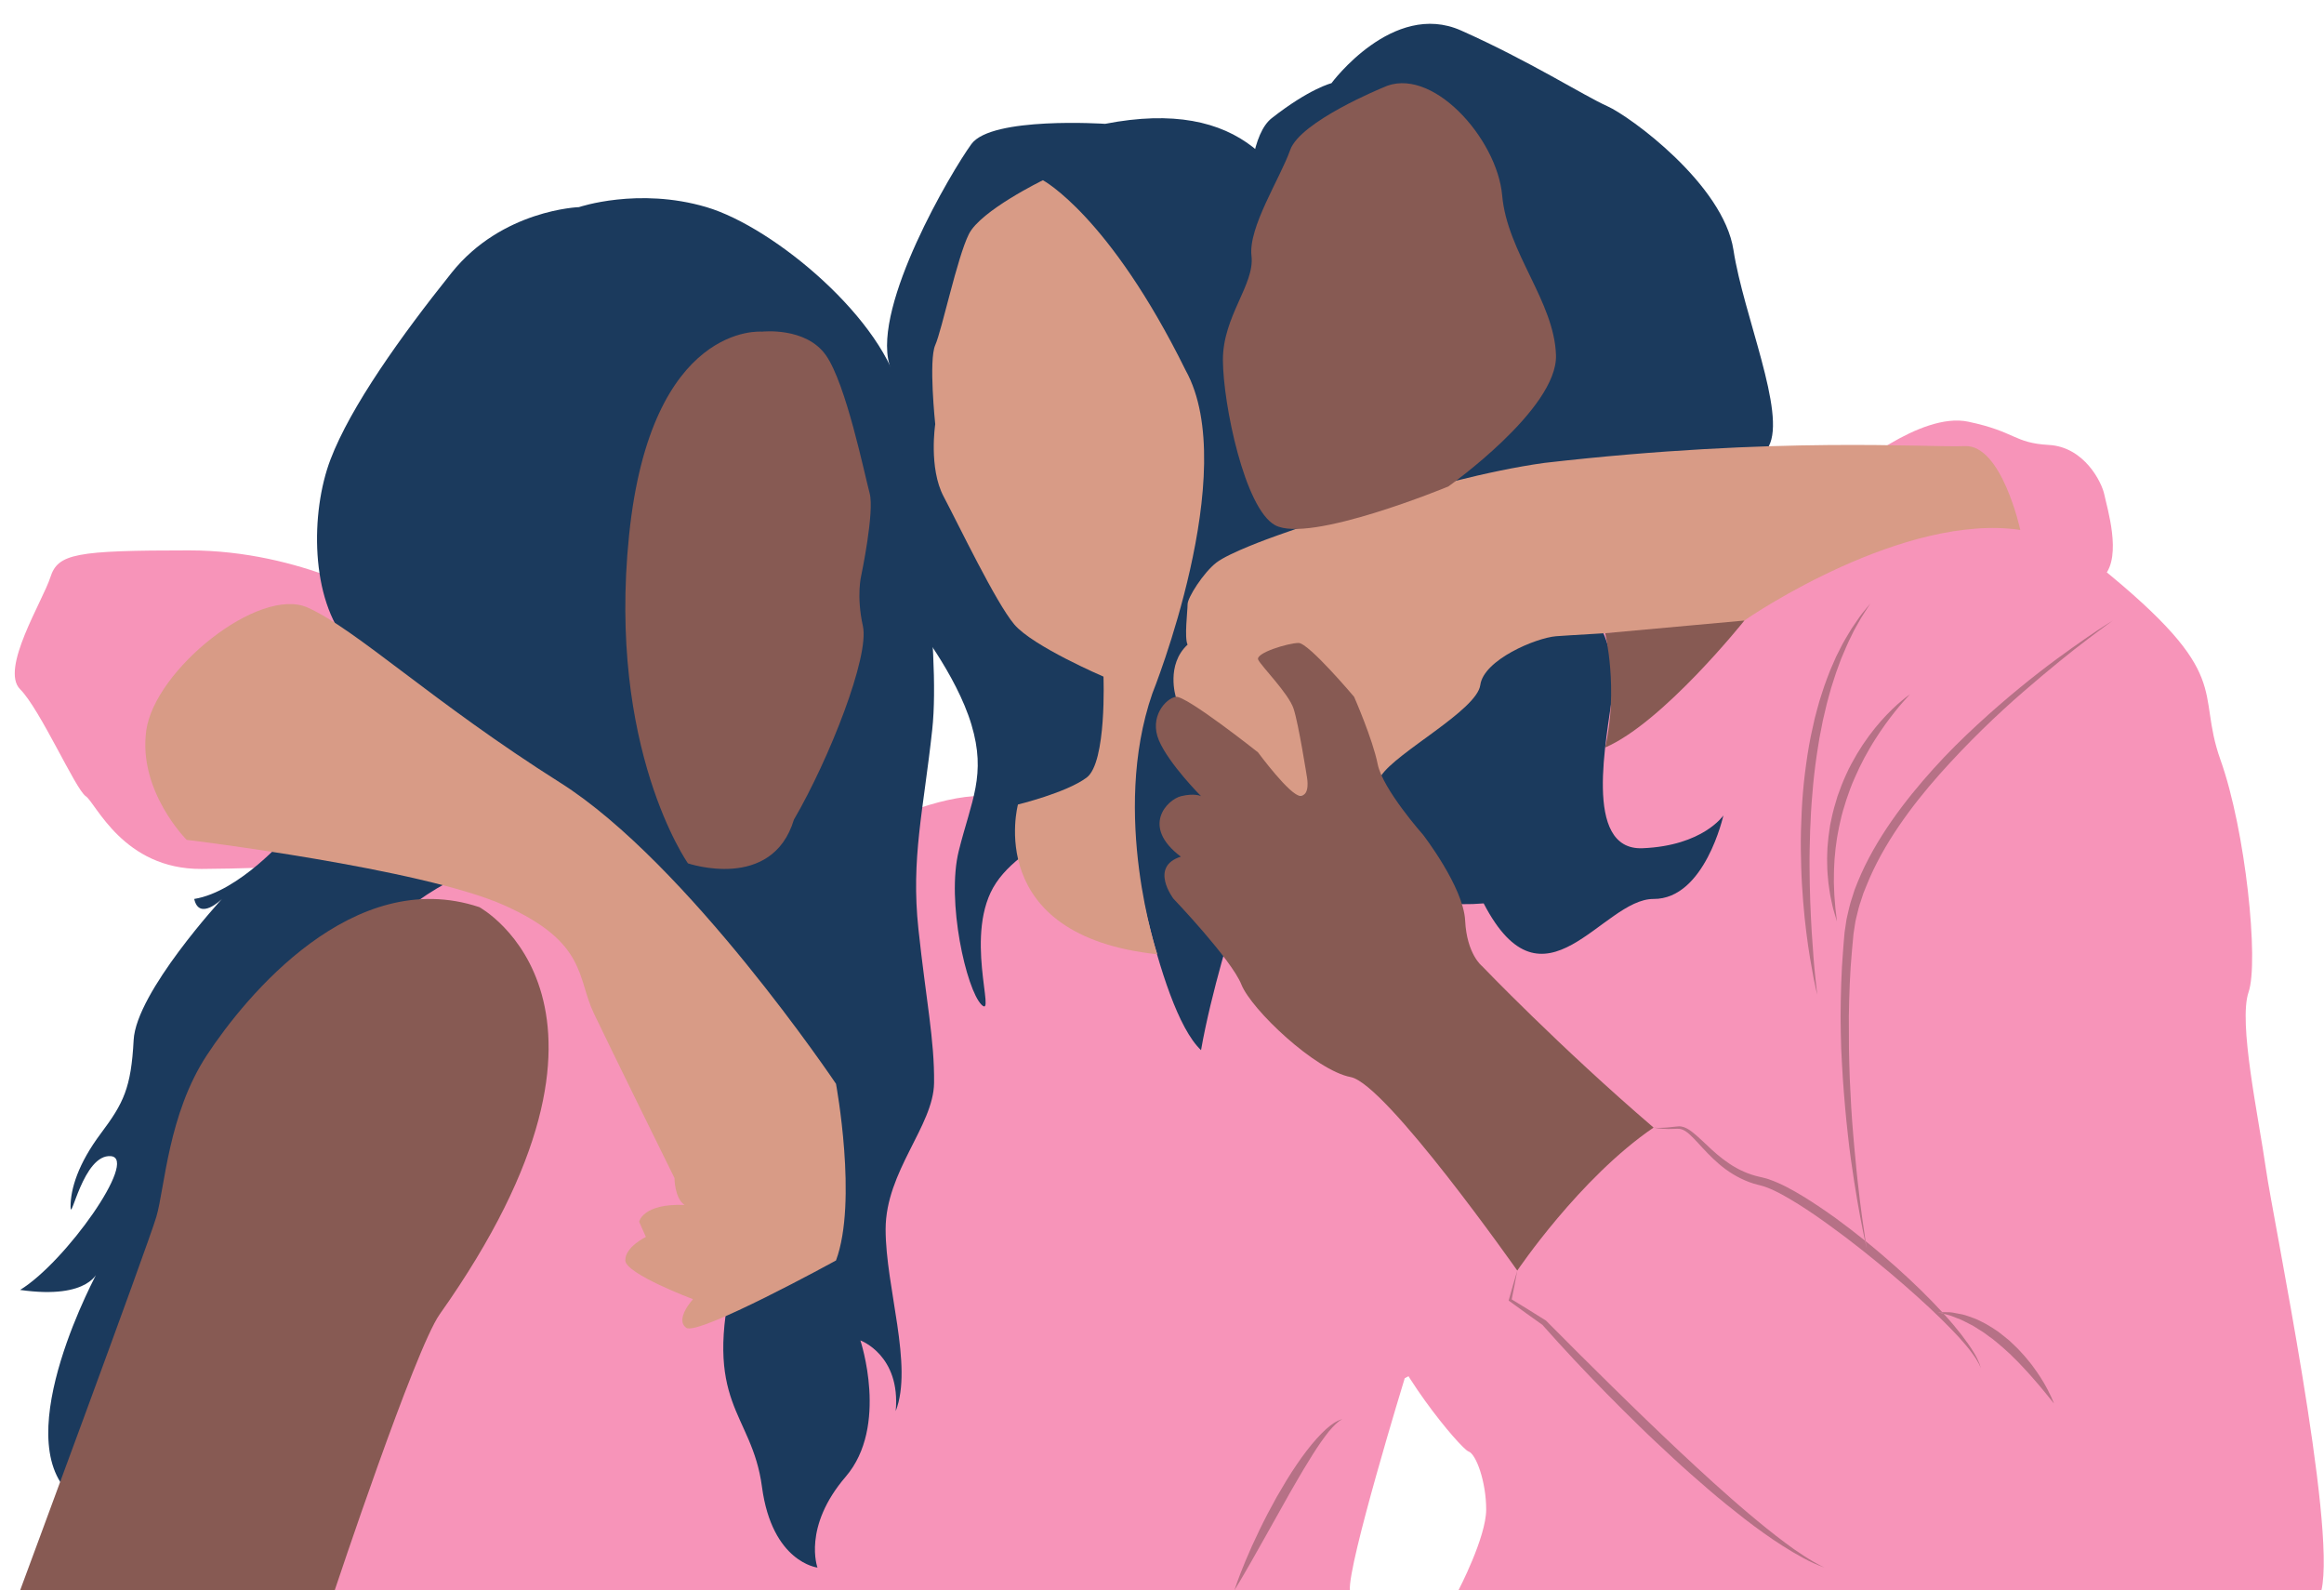
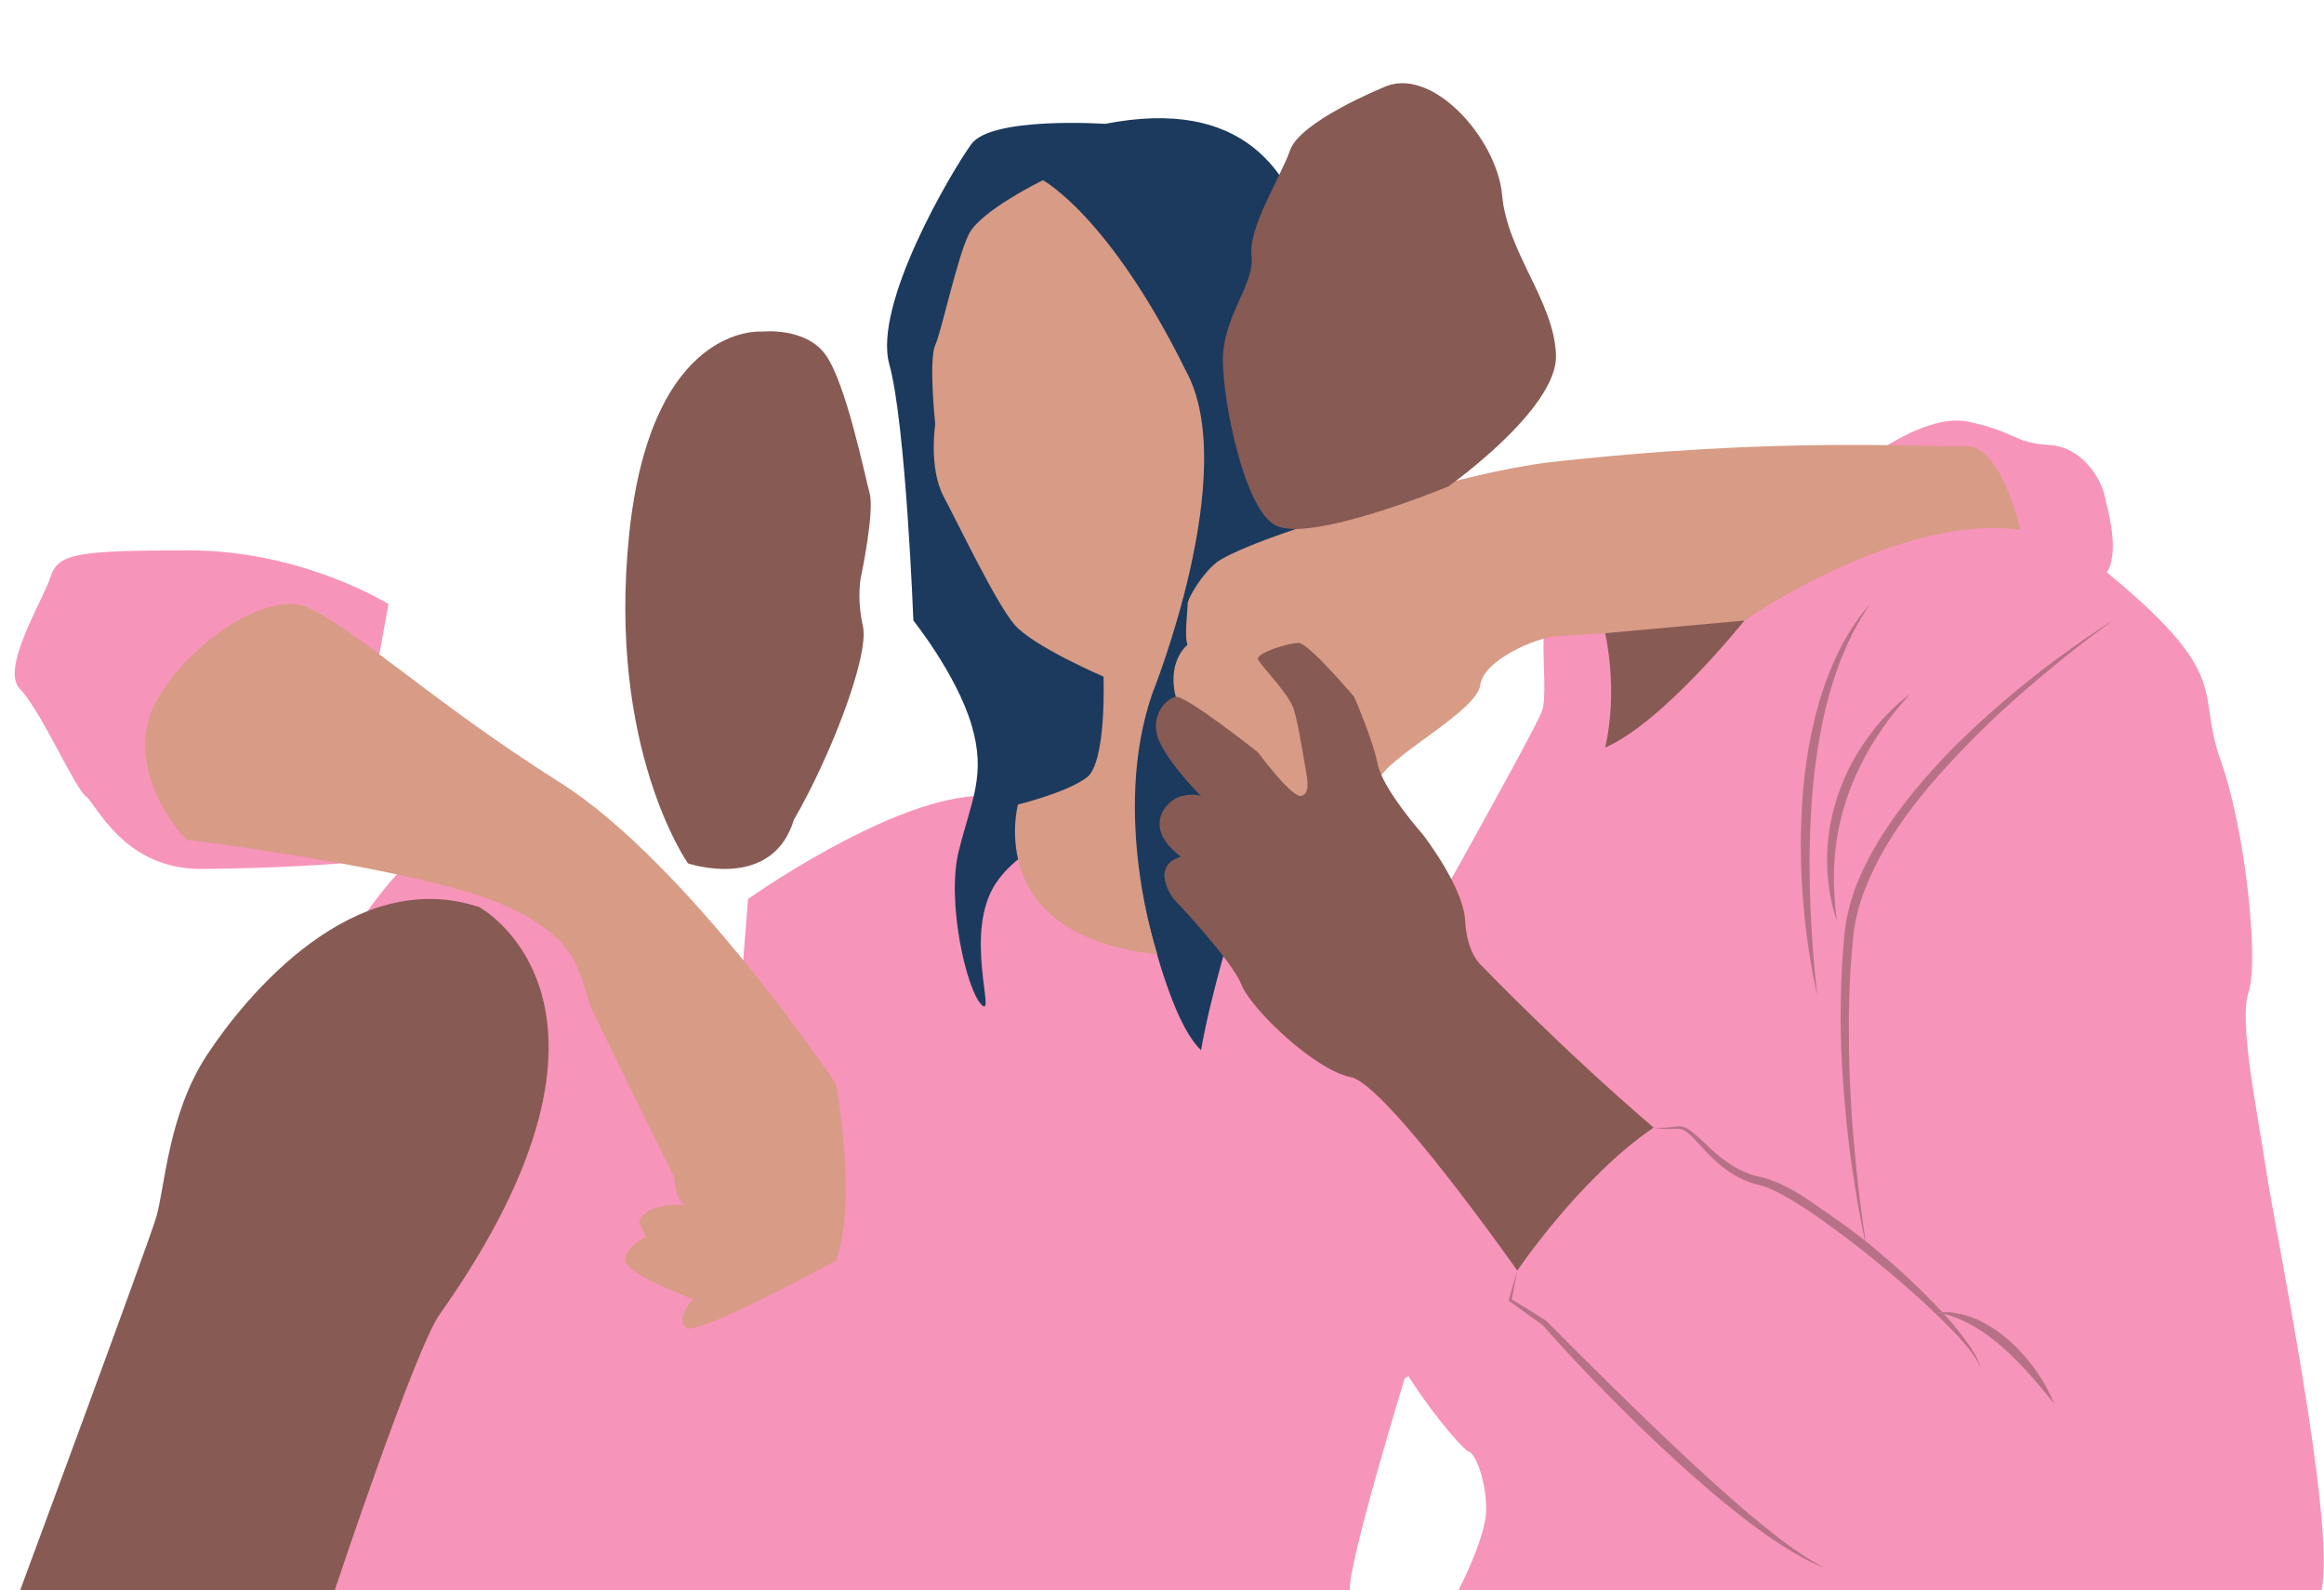
<svg xmlns="http://www.w3.org/2000/svg" height="334.2" preserveAspectRatio="xMidYMid meet" version="1.0" viewBox="-3.1 -5.0 488.5 334.2" width="488.5" zoomAndPan="magnify">
  <defs>
    <clipPath id="a">
      <path d="M 64 170 L 174 170 L 174 329.211 L 64 329.211 Z M 64 170" />
    </clipPath>
    <clipPath id="b">
      <path d="M 142 162 L 301 162 L 301 329.211 L 142 329.211 Z M 142 162" />
    </clipPath>
    <clipPath id="c">
      <path d="M 285 103 L 485.352 103 L 485.352 329.211 L 285 329.211 Z M 285 103" />
    </clipPath>
    <clipPath id="d">
      <path d="M 1 183 L 113 183 L 113 329.211 L 1 329.211 Z M 1 183" />
    </clipPath>
    <clipPath id="e">
-       <path d="M 256 293 L 280 293 L 280 329.211 L 256 329.211 Z M 256 293" />
-     </clipPath>
+       </clipPath>
  </defs>
  <g>
    <g clip-path="url(#a)" id="change1_5">
      <path d="M 67.957 196.066 C 67.957 196.066 82.805 169.539 94.477 170.07 C 106.145 170.602 168.734 210.914 168.734 210.914 C 168.734 210.914 175.098 256.527 172.445 269.258 C 169.793 281.988 154.922 306.918 154.137 310.098 C 153.352 313.281 149.641 323.922 150.699 329.211 C 122.598 329.211 64.242 329.211 64.242 329.211 L 67.957 196.066" fill="#f794b9" />
    </g>
    <g clip-path="url(#b)" id="change1_4">
      <path d="M 280.648 329.207 L 142.742 329.207 L 154.137 183.914 C 154.137 183.914 182.773 163.617 201.574 162.309 C 220.379 161.004 294.527 168.66 294.527 168.66 L 300.805 279.867 L 292.168 284.641 C 292.168 284.641 280.121 323.922 280.648 329.207" fill="#f794b9" />
    </g>
    <g id="change1_1">
      <path d="M 78.562 121.945 C 78.562 121.945 60.531 110.664 36.66 110.664 C 12.793 110.664 9.078 111.336 7.488 116.305 C 5.898 121.273 -3.117 135.594 1.125 139.836 C 5.367 144.082 12.793 160.914 14.914 162.309 C 17.035 163.707 22.809 177.719 39.281 177.605 C 55.758 177.496 68.57 176.434 68.57 176.434 L 78.562 121.945" fill="#f794b9" />
    </g>
    <g id="change1_2">
      <path d="M 385.535 94.328 C 385.535 94.328 400.523 81.492 410.602 83.613 C 420.68 85.734 420.148 88.086 427.574 88.504 C 435 88.918 438.711 96.344 439.242 98.996 C 439.773 101.648 442.957 111.727 439.242 115.969 C 435.531 120.211 386.992 125.195 385.535 94.328" fill="#f794b9" />
    </g>
    <g clip-path="url(#c)" id="change1_3">
      <path d="M 303.457 329.207 C 303.457 329.207 309.293 318.055 309.293 312.219 C 309.293 306.387 307.172 300.551 305.578 300.02 C 303.988 299.492 289.137 281.988 286.484 270.316 C 283.832 258.648 288.961 202.957 288.961 202.957 C 288.961 202.957 318.84 149.914 320.961 144.609 C 323.082 139.309 317.777 118.09 327.324 115.969 C 336.875 113.848 409.539 90.82 438.184 114.004 C 466.824 137.184 458.336 139.84 463.641 154.688 C 468.945 169.539 471.738 197.121 469.547 203.488 C 467.355 209.852 471.598 229.477 473.188 240.613 C 474.781 251.754 488.039 315.434 484.859 329.207 C 440.836 329.207 303.457 329.207 303.457 329.207" fill="#f794b9" />
    </g>
    <g id="change2_1">
-       <path d="M 139.031 206.668 C 134.258 188.105 98.188 177.605 98.188 177.605 C 98.188 177.605 54.164 184.391 11.73 309.039 C -1.527 296.84 17.566 262.012 17.566 262.012 C 17.566 262.012 15.977 268.195 1.125 266.074 C 10.672 260.242 26.051 238.492 20.219 237.965 C 14.383 237.434 11.73 252.285 11.73 248.57 C 11.73 244.859 13.324 239.555 18.098 233.188 C 22.871 226.824 24.461 223.641 24.992 213.562 C 25.523 203.488 43.555 183.914 43.555 183.914 C 43.555 183.914 38.781 188.637 37.723 183.914 C 47.27 182.379 57.348 170.602 57.348 170.602 C 57.348 170.602 78.031 139.309 70.078 130.117 C 62.121 120.926 62.121 102.711 66.363 91.57 C 70.605 80.43 81.215 65.578 91.824 52.32 C 102.434 39.059 118.598 38.527 118.598 38.527 C 118.598 38.527 131.074 34.285 145.395 38.527 C 159.715 42.773 183.055 62.398 186.238 78.309 C 189.418 94.223 194.703 131.352 192.855 148.324 C 191.012 165.297 188.359 175.375 189.949 190.227 C 191.539 205.078 193.348 213.562 193.238 222.582 C 193.133 231.598 183.055 241.145 183.055 253.344 C 183.055 265.547 188.891 281.988 185.176 291.535 C 186.25 279.754 177.75 276.684 177.75 276.684 C 177.75 276.684 183.781 294.719 174.664 305.324 C 165.551 315.934 168.734 324.422 168.734 324.422 C 168.734 324.422 159.188 323.359 157.062 307.445 C 154.941 291.535 144.336 290.305 151.23 262.012 C 158.125 233.719 139.031 206.668 139.031 206.668" fill="#1b3a5d" />
-     </g>
+       </g>
    <g id="change2_2">
      <path d="M 229.199 21.023 C 229.199 21.023 205.332 19.434 201.09 25.27 C 196.844 31.102 180.352 59.062 183.832 71.555 C 187.309 84.051 188.891 125.406 188.891 125.406 C 188.891 125.406 197.906 136.656 201.09 147.262 C 204.27 157.871 201.09 163.176 198.438 173.785 C 195.785 184.391 200.027 202.957 203.211 206.137 C 206.395 209.32 199.266 190.992 206.277 180.531 C 213.289 170.07 233.441 164.766 233.441 164.766 C 233.441 164.766 239.809 206.668 249.355 215.688 C 251.477 203.488 256.359 188.105 256.359 188.105 C 256.359 188.105 279.691 123.879 276.457 102.152 C 273.223 80.43 286.484 9.887 229.199 21.023" fill="#1b3a5d" />
    </g>
    <g id="change2_3">
-       <path d="M 259.965 59.426 C 259.965 59.426 256.25 26.082 264.207 19.84 C 272.164 13.598 276.766 12.484 276.766 12.484 C 276.766 12.484 289.668 -4.965 303.988 1.398 C 318.309 7.766 329.977 15.191 334.75 17.312 C 339.527 19.434 359.152 33.754 361.273 47.547 C 363.395 61.336 372.402 81.746 368.695 88.781 C 364.984 95.812 332.562 125.406 332.562 125.406 C 332.562 125.406 336.875 131.883 335.812 140.898 C 334.75 149.914 329.449 173.785 342.176 173.254 C 354.906 172.723 359.152 166.359 359.152 166.359 C 359.152 166.359 355.258 183.969 344.477 183.914 C 333.691 183.859 321.441 209.242 308.762 184.844 C 284.363 186.965 271.633 168.406 271.633 168.406 L 265.797 80.961 L 259.965 59.426" fill="#1b3a5d" />
-     </g>
+       </g>
    <g id="change3_1">
      <path d="M 246.125 72.832 C 257.906 94.055 239.125 140.723 239.125 140.723 C 230.285 166.184 240.164 195.535 240.164 195.535 C 203.387 191.645 210.875 164.062 210.875 164.062 C 210.875 164.062 221.066 161.586 225.312 158.406 C 229.555 155.223 228.848 137.188 228.848 137.188 C 228.848 137.188 213.996 130.824 210.105 126.227 C 206.215 121.629 198.438 105.363 195.254 99.352 C 192.07 93.34 193.484 84.148 193.484 84.148 C 193.484 84.148 192.07 70.711 193.484 67.527 C 194.898 64.344 198.082 49.141 200.559 44.188 C 203.035 39.238 216.117 32.875 216.117 32.875 C 216.117 32.875 230.059 40.277 246.125 72.832" fill="#d89b86" />
    </g>
    <g id="change3_2">
      <path d="M 421.562 106.363 C 421.562 106.363 417.672 88.391 409.891 88.746 C 402.113 89.098 370.641 86.621 321.492 92.281 C 297.875 95.566 264.219 107.949 264.219 107.949 C 264.219 107.949 255.246 111.148 252.547 113.254 C 249.852 115.359 246.527 120.566 246.527 121.984 C 246.527 123.398 245.816 129.055 246.527 130.469 C 241.93 134.715 244.051 141.434 244.051 141.434 C 244.051 141.434 242.637 159.469 251.828 161.234 C 261.023 163.004 284.008 163.004 287.191 158.051 C 290.375 153.102 307.344 144.262 308.055 138.957 C 308.762 133.652 319.73 129.055 323.969 128.703 C 328.207 128.348 361.805 126.707 363.57 125.406 C 365.336 124.105 397.16 102.77 421.562 106.363" fill="#d89b86" />
    </g>
    <g id="change3_3">
      <path d="M 172.625 259.887 C 177.219 247.512 172.625 222.758 172.625 222.758 C 172.625 222.758 141.508 176.434 114.633 159.465 C 87.758 142.492 71.844 127.285 61.59 122.688 C 51.336 118.094 29.414 135.773 27.645 148.504 C 25.875 161.23 36.129 171.488 36.129 171.488 C 36.129 171.488 85.637 177.5 102.961 185.277 C 120.289 193.055 118.168 200.48 121.703 207.906 C 125.238 215.336 138.676 242.562 138.676 242.562 C 138.676 242.562 138.676 246.805 140.801 248.219 C 131.957 247.863 131.25 251.754 131.25 251.754 L 132.664 254.938 C 132.664 254.938 128.258 257.059 128.34 259.887 C 128.422 262.715 142.566 268.02 142.566 268.02 C 142.566 268.02 138.676 272.262 141.152 274.031 C 143.629 275.801 172.625 259.887 172.625 259.887" fill="#d89b86" />
    </g>
    <g id="change4_1">
      <path d="M 157.062 64.695 C 157.062 64.695 166.258 63.637 170.5 69.648 C 174.746 75.656 178.633 94.75 179.695 98.641 C 180.758 102.531 177.926 115.969 177.926 115.969 C 177.926 115.969 176.867 120.211 178.281 126.578 C 179.695 132.941 171.207 154.512 163.781 167.242 C 159.188 182.445 141.508 176.434 141.508 176.434 C 141.508 176.434 124.531 152.391 129.129 107.48 C 133.727 62.574 157.062 64.695 157.062 64.695" fill="#875a53" />
    </g>
    <g clip-path="url(#d)" id="change4_5">
      <path d="M 89.316 271.203 C 84.109 278.562 67.25 329.211 67.25 329.211 L 1.125 329.211 C 1.125 329.211 28 256.707 29.766 250.695 C 31.535 244.684 32.242 229.129 40.375 216.75 C 48.508 204.375 71.141 176.789 97.66 185.633 C 97.66 185.633 135.414 206.09 89.316 271.203" fill="#875a53" />
    </g>
    <g id="change4_2">
      <path d="M 287.543 13.426 C 287.543 13.426 270.219 20.5 268.098 26.512 C 265.973 32.52 259.254 42.777 259.961 48.785 C 260.672 54.797 253.902 61.484 253.953 70.711 C 254 79.938 258.52 101.863 264.914 105.363 C 272.137 109.32 301.336 97.23 301.336 97.23 C 301.336 97.23 324.32 80.965 323.965 69.648 C 323.613 58.336 313.711 48.078 312.652 36.059 C 311.59 24.035 297.652 8.477 287.543 13.426" fill="#875a53" />
    </g>
    <g id="change4_3">
      <path d="M 315.832 262.012 C 315.832 262.012 328.918 242.562 344.477 231.957 C 324.672 214.98 308.406 198.008 308.406 198.008 C 308.406 198.008 305.223 195.535 304.871 188.461 C 304.516 181.391 296.031 170.43 296.031 170.43 C 296.031 170.43 287.543 160.879 286.484 155.578 C 285.422 150.273 281.531 141.434 281.531 141.434 C 281.531 141.434 271.984 130.117 269.863 130.117 C 267.742 130.117 260.668 132.238 261.379 133.652 C 262.086 135.066 267.742 140.727 268.801 143.906 C 269.863 147.09 271.633 158.406 271.633 158.406 C 271.633 158.406 272.352 162.176 270.227 162.234 C 268.102 162.293 261.328 153.102 261.328 153.102 C 261.328 153.102 246.172 141.078 244.051 141.434 C 241.93 141.785 238.395 145.676 240.516 150.625 C 242.637 155.578 249.355 162.309 249.355 162.309 C 249.355 162.309 248.066 161.617 245.176 162.309 C 242.281 163.004 236.625 168.66 245.113 175.023 C 238.395 177.145 243.562 183.867 243.562 183.867 C 243.562 183.867 255.719 196.594 257.84 201.898 C 259.961 207.203 273.398 219.934 280.824 221.348 C 288.25 222.762 315.832 262.012 315.832 262.012" fill="#875a53" />
    </g>
    <g id="change4_4">
      <path d="M 363.57 125.406 C 363.57 125.406 346.465 146.855 334.301 152.09 C 337.137 139.82 334.301 128.066 334.301 128.066 L 363.57 125.406" fill="#875a53" />
    </g>
    <g id="change5_1">
      <path d="M 380.367 324.422 C 378.836 323.84 377.32 323.184 375.887 322.379 C 374.438 321.605 373.023 320.758 371.637 319.875 C 370.242 319.008 368.891 318.066 367.551 317.117 C 366.219 316.156 364.887 315.188 363.594 314.18 C 361.004 312.16 358.441 310.102 355.957 307.957 C 353.473 305.816 351.004 303.656 348.598 301.426 C 346.195 299.195 343.789 296.969 341.453 294.672 C 339.109 292.375 336.773 290.078 334.484 287.734 C 332.199 285.387 329.914 283.035 327.684 280.637 C 325.465 278.25 323.254 275.859 321.102 273.406 C 318.777 271.777 316.484 270.098 314.184 268.434 L 314.012 268.312 L 314.062 268.129 C 314.633 266.086 315.219 264.047 315.832 262.012 C 315.465 264.031 315.066 266.047 314.656 268.059 C 317.047 269.527 319.445 270.984 321.812 272.488 L 321.855 272.512 L 321.918 272.574 L 328.84 279.516 L 335.809 286.41 C 338.148 288.691 340.469 290.988 342.828 293.246 C 345.191 295.5 347.535 297.773 349.922 300 C 352.309 302.227 354.695 304.453 357.117 306.637 L 360.773 309.887 C 361.992 310.973 363.234 312.027 364.48 313.082 C 365.73 314.129 366.977 315.176 368.25 316.195 C 369.527 317.207 370.809 318.215 372.113 319.188 C 373.414 320.164 374.746 321.109 376.121 321.984 C 377.488 322.875 378.902 323.684 380.367 324.422 M 321.168 273.453 L 321.168 273.453" fill="#b67186" />
    </g>
    <g id="change5_2">
-       <path d="M 413.277 282.516 C 413.277 282.516 413.141 282.203 412.879 281.617 C 412.719 281.34 412.527 280.992 412.285 280.598 C 412.012 280.219 411.746 279.762 411.375 279.289 C 410.68 278.32 409.734 277.215 408.625 275.977 C 407.492 274.758 406.18 273.41 404.719 271.977 C 401.781 269.113 398.227 265.91 394.309 262.602 C 392.355 260.945 390.285 259.293 388.188 257.609 C 386.082 255.934 383.906 254.285 381.691 252.688 C 379.492 251.078 377.25 249.523 374.988 248.105 C 372.738 246.715 370.422 245.328 368.195 244.504 C 367.938 244.387 367.617 244.305 367.309 244.219 L 366.891 244.098 L 366.41 243.98 C 365.766 243.824 365.141 243.625 364.535 243.395 C 363.324 242.941 362.188 242.371 361.145 241.734 C 359.047 240.465 357.352 238.902 355.902 237.414 C 354.438 235.934 353.242 234.461 352.031 233.379 C 351.434 232.84 350.801 232.41 350.18 232.262 C 349.949 232.219 349.703 232.203 349.461 232.203 C 349.27 232.203 349.074 232.215 348.887 232.223 C 348.699 232.23 348.516 232.238 348.34 232.238 C 348.309 232.238 348.277 232.234 348.25 232.234 C 348.012 232.246 347.785 232.254 347.566 232.254 C 346.68 232.254 345.965 232.168 345.449 232.125 C 344.809 232.043 344.48 231.957 344.477 231.957 C 344.48 231.957 344.824 232.008 345.457 232.02 C 346.102 232.008 347.039 231.996 348.23 231.848 C 348.527 231.816 348.84 231.785 349.168 231.75 C 349.34 231.734 349.477 231.711 349.691 231.703 C 349.758 231.695 349.828 231.691 349.902 231.691 C 350.016 231.691 350.137 231.699 350.27 231.719 C 351.082 231.844 351.812 232.289 352.496 232.805 C 353.875 233.852 355.188 235.219 356.695 236.59 C 358.199 237.961 359.906 239.344 361.895 240.449 C 362.891 241 363.957 241.477 365.082 241.844 C 365.641 242.031 366.219 242.188 366.809 242.32 L 367.25 242.418 L 367.754 242.547 C 368.062 242.625 368.367 242.691 368.707 242.824 C 371.336 243.738 373.652 245.035 376.004 246.465 C 378.336 247.898 380.621 249.457 382.867 251.07 C 384.93 252.582 386.953 254.141 388.914 255.719 C 389.133 256.707 389.262 257.23 389.262 257.23 C 389.262 257.23 389.18 256.742 389.035 255.812 C 389.152 255.91 389.273 256.008 389.395 256.102 C 391.512 257.801 393.527 259.562 395.465 261.27 C 399.141 264.555 402.441 267.789 405.152 270.746 C 405.133 270.746 405.113 270.746 405.094 270.746 C 404.602 270.746 404.332 270.754 404.332 270.754 C 404.332 270.754 404.746 270.883 405.465 271.086 C 405.492 271.117 405.52 271.148 405.547 271.18 C 406.949 272.703 408.156 274.172 409.195 275.496 C 410.215 276.84 411.074 278.031 411.699 279.07 C 412.352 280.094 412.73 280.977 412.98 281.57 C 413.172 282.188 413.277 282.516 413.277 282.516 M 344.477 231.957 L 344.477 231.957" fill="#b67186" />
+       <path d="M 413.277 282.516 C 413.277 282.516 413.141 282.203 412.879 281.617 C 412.719 281.34 412.527 280.992 412.285 280.598 C 412.012 280.219 411.746 279.762 411.375 279.289 C 410.68 278.32 409.734 277.215 408.625 275.977 C 407.492 274.758 406.18 273.41 404.719 271.977 C 401.781 269.113 398.227 265.91 394.309 262.602 C 392.355 260.945 390.285 259.293 388.188 257.609 C 386.082 255.934 383.906 254.285 381.691 252.688 C 379.492 251.078 377.25 249.523 374.988 248.105 C 372.738 246.715 370.422 245.328 368.195 244.504 C 367.938 244.387 367.617 244.305 367.309 244.219 L 366.891 244.098 L 366.41 243.98 C 365.766 243.824 365.141 243.625 364.535 243.395 C 363.324 242.941 362.188 242.371 361.145 241.734 C 359.047 240.465 357.352 238.902 355.902 237.414 C 354.438 235.934 353.242 234.461 352.031 233.379 C 351.434 232.84 350.801 232.41 350.18 232.262 C 349.949 232.219 349.703 232.203 349.461 232.203 C 349.27 232.203 349.074 232.215 348.887 232.223 C 348.699 232.23 348.516 232.238 348.34 232.238 C 348.309 232.238 348.277 232.234 348.25 232.234 C 348.012 232.246 347.785 232.254 347.566 232.254 C 346.68 232.254 345.965 232.168 345.449 232.125 C 344.809 232.043 344.48 231.957 344.477 231.957 C 344.48 231.957 344.824 232.008 345.457 232.02 C 346.102 232.008 347.039 231.996 348.23 231.848 C 348.527 231.816 348.84 231.785 349.168 231.75 C 349.34 231.734 349.477 231.711 349.691 231.703 C 349.758 231.695 349.828 231.691 349.902 231.691 C 350.016 231.691 350.137 231.699 350.27 231.719 C 351.082 231.844 351.812 232.289 352.496 232.805 C 353.875 233.852 355.188 235.219 356.695 236.59 C 358.199 237.961 359.906 239.344 361.895 240.449 C 362.891 241 363.957 241.477 365.082 241.844 C 365.641 242.031 366.219 242.188 366.809 242.32 L 367.25 242.418 L 367.754 242.547 C 368.062 242.625 368.367 242.691 368.707 242.824 C 371.336 243.738 373.652 245.035 376.004 246.465 C 384.93 252.582 386.953 254.141 388.914 255.719 C 389.133 256.707 389.262 257.23 389.262 257.23 C 389.262 257.23 389.18 256.742 389.035 255.812 C 389.152 255.91 389.273 256.008 389.395 256.102 C 391.512 257.801 393.527 259.562 395.465 261.27 C 399.141 264.555 402.441 267.789 405.152 270.746 C 405.133 270.746 405.113 270.746 405.094 270.746 C 404.602 270.746 404.332 270.754 404.332 270.754 C 404.332 270.754 404.746 270.883 405.465 271.086 C 405.492 271.117 405.52 271.148 405.547 271.18 C 406.949 272.703 408.156 274.172 409.195 275.496 C 410.215 276.84 411.074 278.031 411.699 279.07 C 412.352 280.094 412.73 280.977 412.98 281.57 C 413.172 282.188 413.277 282.516 413.277 282.516 M 344.477 231.957 L 344.477 231.957" fill="#b67186" />
    </g>
    <g id="change5_3">
      <path d="M 428.633 289.941 C 428.633 289.941 428.316 289.547 427.766 288.855 C 427.488 288.516 427.152 288.102 426.766 287.625 C 426.375 287.156 425.938 286.629 425.461 286.051 C 424.473 284.922 423.355 283.598 422.074 282.258 C 421.758 281.922 421.441 281.57 421.109 281.234 C 420.766 280.906 420.422 280.57 420.082 280.223 C 419.422 279.516 418.66 278.898 417.945 278.227 C 417.219 277.574 416.453 276.969 415.711 276.359 C 414.914 275.832 414.195 275.203 413.422 274.727 C 412.629 274.281 411.922 273.73 411.168 273.371 C 410.414 273.02 409.727 272.598 409.051 272.316 C 408.363 272.066 407.738 271.809 407.176 271.582 C 406.609 271.363 406.09 271.277 405.672 271.145 C 405.602 271.125 405.531 271.105 405.465 271.086 C 404.746 270.883 404.332 270.754 404.332 270.754 C 404.332 270.754 404.602 270.746 405.094 270.746 C 405.113 270.746 405.133 270.746 405.152 270.746 C 405.32 270.746 405.512 270.746 405.727 270.75 C 406.172 270.777 406.734 270.723 407.348 270.836 C 407.961 270.941 408.66 271.066 409.422 271.23 C 410.18 271.406 410.957 271.723 411.801 272.016 C 412.648 272.312 413.461 272.781 414.332 273.219 C 415.184 273.684 416.016 274.242 416.863 274.809 C 417.664 275.434 418.492 276.059 419.27 276.73 C 420.004 277.449 420.789 278.121 421.461 278.875 C 422.168 279.598 422.805 280.355 423.402 281.105 C 424.027 281.836 424.543 282.605 425.051 283.316 C 425.566 284.027 425.984 284.742 426.391 285.387 C 427.961 288.012 428.633 289.941 428.633 289.941" fill="#b67186" />
    </g>
    <g id="change5_4">
      <path d="M 389.262 257.23 C 389.262 257.23 389.133 256.707 388.914 255.719 C 388.676 254.609 388.32 252.918 387.91 250.723 C 387.527 248.645 387.078 246.113 386.629 243.199 C 386.172 240.289 385.695 236.992 385.312 233.383 C 384.902 229.773 384.555 225.855 384.266 221.703 C 384.113 219.629 384.035 217.488 383.914 215.305 C 383.84 213.117 383.805 210.883 383.789 208.609 C 383.824 204.062 383.922 199.359 384.324 194.59 C 384.426 193.379 384.496 192.242 384.625 190.961 L 384.887 189.184 C 384.965 188.59 385.055 187.996 385.215 187.383 C 385.504 186.164 385.758 184.93 386.168 183.77 L 386.73 182.008 L 387.406 180.289 C 389.273 175.727 391.77 171.477 394.504 167.531 C 397.25 163.586 400.25 159.938 403.305 156.555 C 406.348 153.164 409.5 150.086 412.562 147.262 C 415.625 144.438 418.609 141.863 421.418 139.559 C 427.031 134.949 431.977 131.453 435.453 129.047 C 438.945 126.648 441.016 125.406 441.016 125.406 C 441.016 125.406 439.039 126.797 435.684 129.359 C 432.305 131.898 427.613 135.695 422.145 140.422 C 416.684 145.152 410.586 150.992 404.598 157.711 C 401.613 161.078 398.691 164.703 396.043 168.59 C 393.398 172.477 391.02 176.641 389.262 181.035 L 388.594 182.68 L 388.043 184.363 C 387.633 185.48 387.398 186.605 387.117 187.727 C 386.957 188.277 386.863 188.867 386.777 189.465 L 386.504 191.242 C 386.383 192.344 386.289 193.586 386.18 194.742 C 385.738 199.449 385.602 204.109 385.523 208.617 C 385.531 210.871 385.539 213.09 385.547 215.262 C 385.605 217.434 385.621 219.559 385.715 221.625 C 385.887 225.762 386.121 229.672 386.43 233.273 C 386.57 235.078 386.738 236.801 386.898 238.441 C 387.039 240.086 387.203 241.641 387.363 243.102 C 387.676 246.027 388.008 248.57 388.289 250.66 C 388.602 252.949 388.863 254.695 389.035 255.812 C 389.18 256.742 389.262 257.23 389.262 257.23" fill="#b67186" />
    </g>
    <g id="change5_5">
      <path d="M 383.02 188.652 C 383.02 188.652 382.781 187.859 382.371 186.469 C 382.152 185.773 381.992 184.91 381.773 183.922 C 381.547 182.93 381.406 181.793 381.23 180.555 C 381.113 179.309 380.969 177.957 380.973 176.52 C 380.938 175.797 380.957 175.059 380.984 174.305 C 380.988 173.547 381.051 172.773 381.133 171.992 C 381.195 171.207 381.285 170.414 381.414 169.613 C 381.473 169.211 381.531 168.809 381.59 168.402 C 381.676 168 381.758 167.598 381.844 167.191 C 382.172 165.57 382.629 163.949 383.133 162.348 C 383.684 160.758 384.293 159.191 384.988 157.691 C 385.656 156.18 386.465 154.766 387.25 153.406 C 388.863 150.711 390.637 148.371 392.293 146.504 C 393.949 144.629 395.477 143.215 396.594 142.285 C 397.707 141.352 398.402 140.898 398.402 140.898 C 398.402 140.898 396.051 143.246 393.188 147.215 C 392.477 148.215 391.73 149.305 390.984 150.488 C 390.23 151.66 389.516 152.945 388.777 154.273 C 388.066 155.613 387.383 157.023 386.75 158.48 C 386.102 159.934 385.535 161.445 385.031 162.977 C 384.527 164.508 384.066 166.055 383.73 167.605 C 383.551 168.379 383.383 169.148 383.25 169.918 C 383.094 170.68 382.973 171.441 382.883 172.191 C 382.832 172.566 382.781 172.938 382.73 173.309 C 382.695 173.68 382.66 174.047 382.629 174.41 C 382.551 175.137 382.48 175.848 382.465 176.547 C 382.375 177.938 382.391 179.254 382.375 180.477 C 382.441 181.695 382.434 182.824 382.531 183.816 C 382.633 184.809 382.652 185.688 382.762 186.395 C 382.926 187.832 383.02 188.652 383.02 188.652" fill="#b67186" />
    </g>
    <g id="change5_6">
      <path d="M 378.875 204.016 C 378.875 204.016 378.539 202.727 378.094 200.438 C 377.668 198.148 377.062 194.867 376.578 190.895 C 376.336 188.91 376.094 186.754 375.922 184.465 C 375.738 182.18 375.578 179.762 375.512 177.258 C 375.434 174.754 375.391 172.164 375.461 169.531 C 375.539 166.898 375.645 164.223 375.875 161.555 C 376.094 158.883 376.438 156.223 376.832 153.613 C 377.016 152.309 377.281 151.023 377.516 149.75 C 377.797 148.488 378.074 147.238 378.344 146.012 C 378.676 144.797 378.961 143.59 379.309 142.43 C 379.684 141.277 380.02 140.141 380.402 139.051 C 380.809 137.973 381.172 136.91 381.582 135.902 C 382.016 134.91 382.434 133.949 382.836 133.023 C 383.289 132.129 383.723 131.266 384.137 130.445 C 384.555 129.629 385.035 128.902 385.441 128.195 C 385.848 127.488 386.25 126.84 386.664 126.266 C 387.062 125.684 387.43 125.148 387.758 124.668 C 388.438 123.719 389.062 123.035 389.445 122.543 C 389.84 122.062 390.047 121.805 390.047 121.805 C 390.047 121.805 389.867 122.086 389.531 122.609 C 389.199 123.137 388.688 123.895 388.082 124.883 C 387.797 125.387 387.48 125.945 387.137 126.551 C 386.777 127.148 386.434 127.82 386.094 128.551 C 385.355 129.984 384.664 131.664 383.891 133.48 C 383.551 134.406 383.199 135.375 382.832 136.375 C 382.508 137.387 382.168 138.434 381.82 139.512 C 381.496 140.594 381.215 141.727 380.898 142.867 C 380.625 144.023 380.348 145.203 380.062 146.406 C 379.828 147.617 379.586 148.848 379.344 150.098 C 379.156 151.355 378.918 152.617 378.742 153.902 C 378.375 156.473 378.062 159.09 377.867 161.723 C 377.617 164.348 377.488 166.988 377.387 169.586 C 377.312 172.184 377.242 174.746 377.266 177.227 C 377.289 179.703 377.32 182.105 377.406 184.379 C 377.492 186.652 377.598 188.805 377.715 190.789 C 377.973 194.758 378.223 198.07 378.477 200.383 C 378.715 202.695 378.875 204.016 378.875 204.016" fill="#b67186" />
    </g>
    <g clip-path="url(#e)" id="change5_7">
      <path d="M 256.359 329.207 C 256.359 329.207 257.18 326.629 258.75 322.902 C 259.527 321.035 260.492 318.883 261.598 316.609 C 262.156 315.48 262.719 314.297 263.344 313.129 C 263.977 311.961 264.617 310.773 265.258 309.586 C 265.93 308.414 266.617 307.25 267.309 306.113 C 267.988 304.969 268.727 303.883 269.43 302.828 C 270.852 300.727 272.301 298.832 273.672 297.312 C 274.352 296.547 275.023 295.887 275.641 295.324 C 275.961 295.055 276.262 294.805 276.539 294.574 C 276.836 294.363 277.109 294.172 277.355 294 C 277.875 293.691 278.289 293.465 278.602 293.375 C 278.898 293.273 279.059 293.215 279.059 293.215 C 279.059 293.215 278.914 293.305 278.648 293.473 C 278.371 293.617 278.035 293.941 277.602 294.316 C 277.18 294.715 276.711 295.238 276.191 295.852 C 275.688 296.484 275.145 297.215 274.57 298.027 C 273.434 299.66 272.199 301.633 270.914 303.777 C 270.266 304.844 269.637 305.973 268.969 307.102 C 268.301 308.234 267.648 309.398 267 310.566 C 265.691 312.902 264.383 315.234 263.152 317.422 C 261.93 319.613 260.781 321.66 259.777 323.406 C 257.785 326.91 256.359 329.207 256.359 329.207" fill="#b67186" />
    </g>
  </g>
</svg>